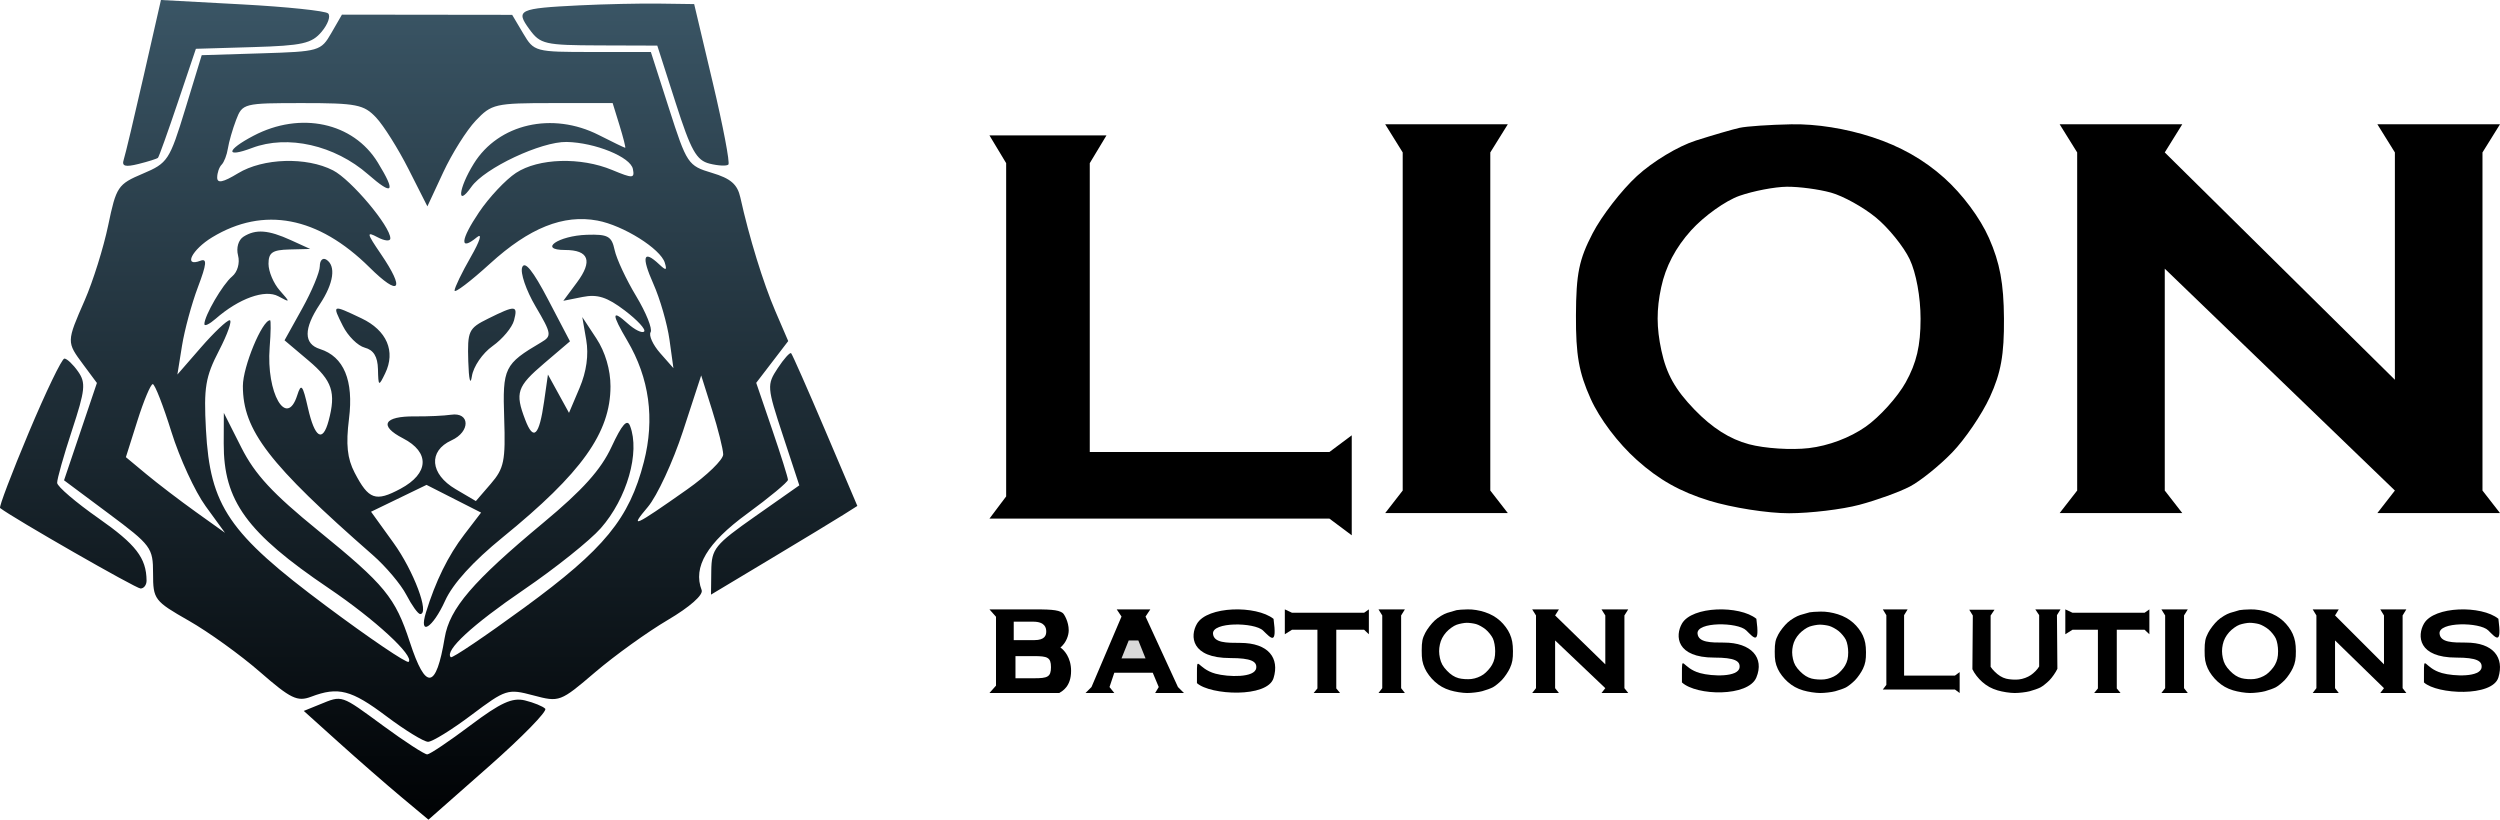
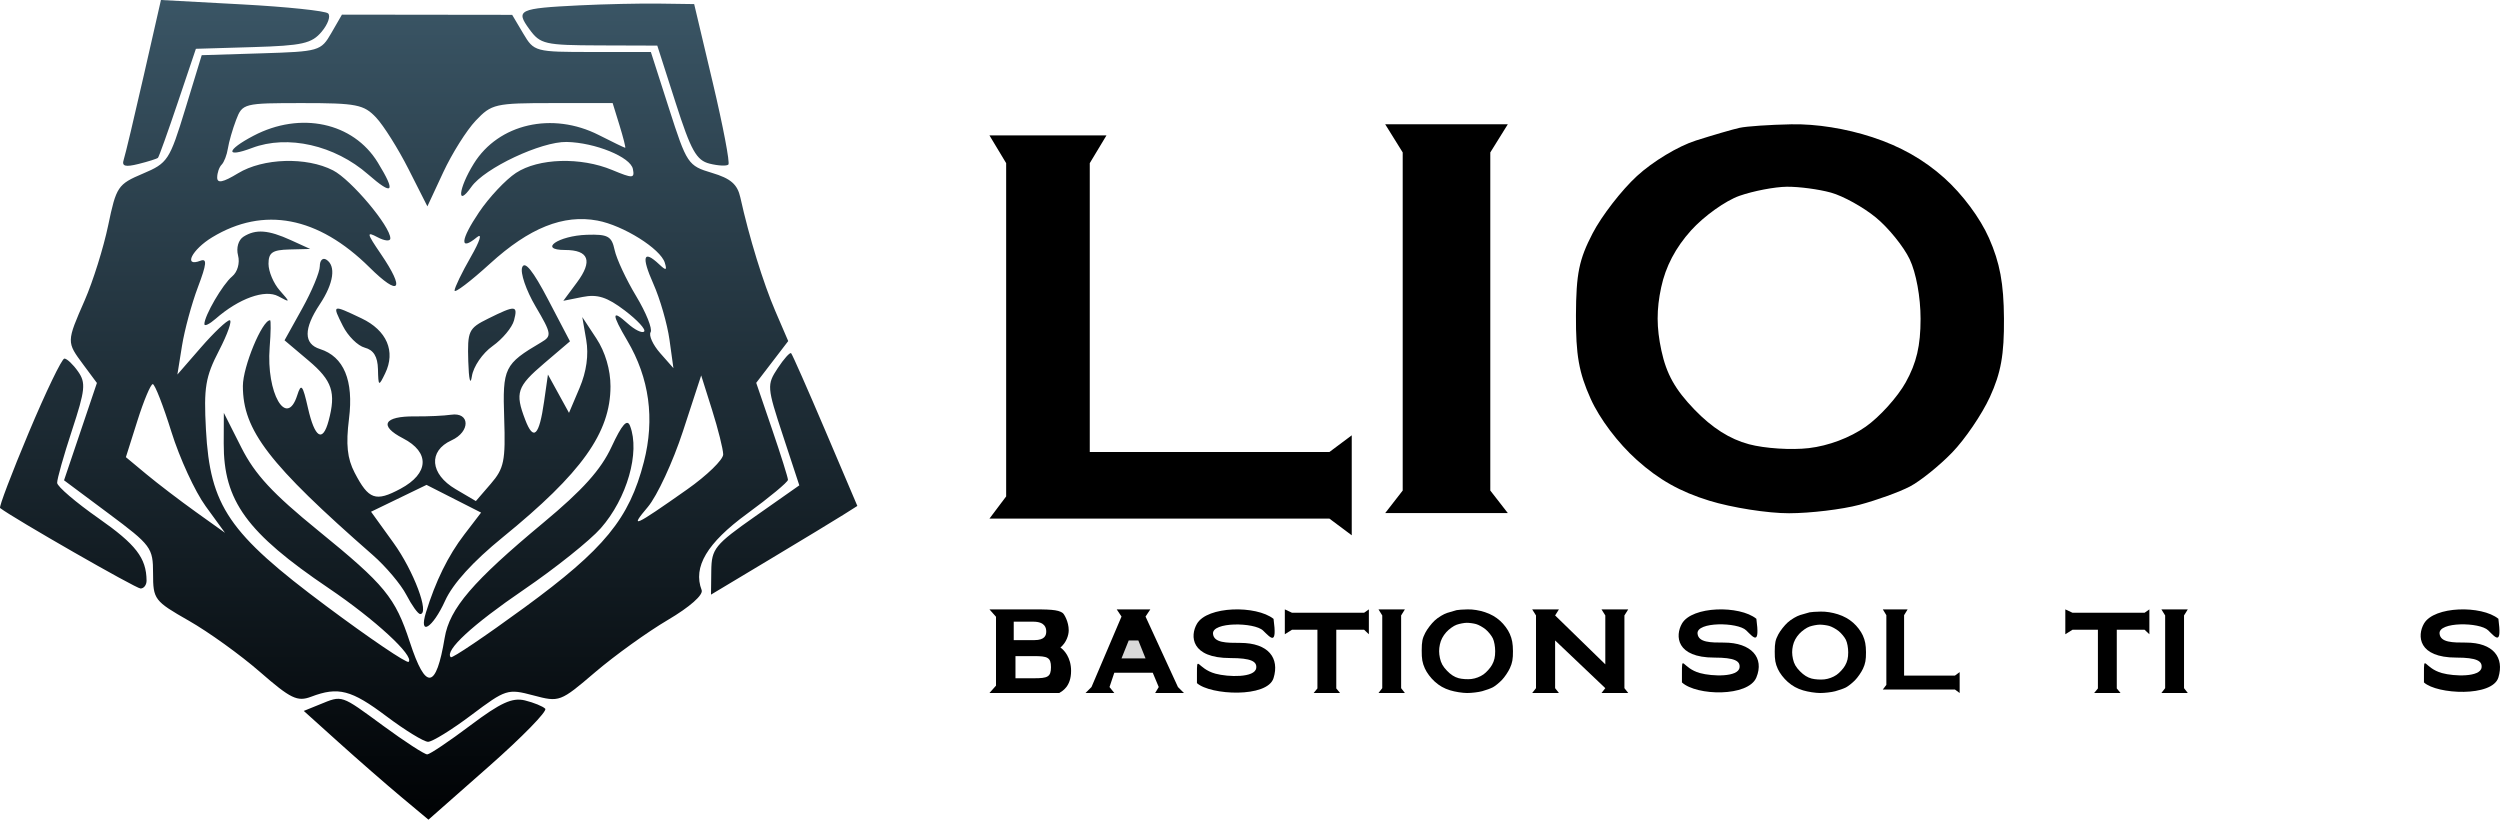
<svg xmlns="http://www.w3.org/2000/svg" width="244" height="80" viewBox="0 0 244 80" fill="none">
  <path fill-rule="evenodd" clip-rule="evenodd" d="M14.031 7.368C13.109 11.421 12.229 15.119 12.075 15.585C11.864 16.227 12.216 16.329 13.523 16.002C14.472 15.765 15.326 15.494 15.419 15.401C15.513 15.308 16.383 12.877 17.354 9.997L19.119 4.763L24.696 4.597C29.516 4.453 30.426 4.249 31.395 3.094C32.011 2.359 32.292 1.555 32.02 1.307C31.748 1.058 27.967 0.663 23.617 0.428L15.708 0L14.031 7.368ZM56.563 0.522C50.605 0.817 50.29 0.967 51.677 2.866C52.734 4.312 53.174 4.413 58.479 4.432L64.151 4.451L65.938 10.02C67.442 14.707 67.968 15.649 69.259 15.972C70.103 16.183 70.927 16.222 71.091 16.059C71.255 15.896 70.57 12.306 69.57 8.081L67.751 0.399L64.348 0.352C62.476 0.326 58.972 0.403 56.563 0.522ZM32.336 3.227C31.324 4.983 31.158 5.031 25.493 5.206L19.687 5.386L18.085 10.63C16.549 15.655 16.376 15.918 13.933 16.951C11.504 17.979 11.345 18.216 10.559 21.993C10.105 24.174 9.074 27.465 8.268 29.308C6.484 33.387 6.484 33.371 8.13 35.589L9.458 37.377L6.25 46.877L10.595 50.116C14.765 53.224 14.939 53.459 14.939 55.974C14.939 58.5 15.064 58.664 18.428 60.581C20.347 61.675 23.471 63.923 25.369 65.578C28.377 68.199 29.02 68.51 30.371 67.999C33.014 66.998 34.284 67.327 37.713 69.906C39.536 71.277 41.367 72.399 41.781 72.399C42.195 72.399 44.094 71.225 46.002 69.791C49.365 67.263 49.549 67.204 52.053 67.869C54.603 68.547 54.677 68.52 58.102 65.594C60.01 63.966 63.194 61.677 65.178 60.508C67.32 59.246 68.662 58.062 68.481 57.592C67.613 55.34 69.006 53 72.916 50.14C75.11 48.536 76.905 47.046 76.905 46.829C76.905 46.613 76.208 44.395 75.356 41.9L73.807 37.365L76.93 33.288L75.673 30.367C74.493 27.626 73.112 23.142 72.259 19.279C71.973 17.986 71.32 17.42 69.483 16.872C67.147 16.175 67.031 16 65.303 10.614L63.525 5.074H57.831C52.209 5.074 52.125 5.052 51.063 3.262L49.988 1.449L33.373 1.428L32.336 3.227ZM36.707 11.472C37.438 12.248 38.864 14.515 39.875 16.511L41.713 20.141L43.26 16.816C44.111 14.987 45.537 12.718 46.43 11.776C47.976 10.142 48.33 10.061 53.924 10.061H59.795L60.468 12.243C60.837 13.443 61.085 14.425 61.018 14.425C60.951 14.425 59.791 13.864 58.44 13.178C53.908 10.877 48.659 12.077 46.245 15.967C44.742 18.389 44.537 20.323 46.005 18.238C47.29 16.409 52.83 13.8 55.311 13.855C58.09 13.916 61.542 15.325 61.77 16.492C61.952 17.423 61.771 17.431 59.755 16.593C56.667 15.308 52.559 15.432 50.357 16.877C49.355 17.536 47.733 19.262 46.755 20.714C44.928 23.422 44.83 24.572 46.547 23.154C47.101 22.695 46.843 23.523 45.943 25.09C45.08 26.596 44.369 28.066 44.365 28.358C44.36 28.649 45.922 27.464 47.834 25.723C51.666 22.235 54.983 20.907 58.31 21.528C60.829 21.999 64.473 24.281 64.886 25.646C65.115 26.401 65.009 26.431 64.34 25.802C62.783 24.339 62.578 25.02 63.767 27.698C64.422 29.17 65.129 31.625 65.341 33.153L65.726 35.931L64.433 34.464C63.723 33.657 63.303 32.737 63.5 32.419C63.697 32.102 63.062 30.518 62.088 28.9C61.114 27.282 60.169 25.256 59.987 24.399C59.7 23.051 59.335 22.851 57.282 22.915C54.492 23.004 52.484 24.399 55.149 24.399C57.475 24.399 57.869 25.468 56.315 27.561L54.981 29.358L56.863 28.983C58.316 28.694 59.254 28.995 60.981 30.307C62.211 31.241 63.06 32.163 62.867 32.355C62.674 32.546 61.952 32.194 61.261 31.572C59.682 30.148 59.671 30.619 61.223 33.247C63.378 36.898 63.923 40.879 62.843 45.08C61.415 50.631 58.999 53.578 51.194 59.288C47.366 62.089 44.128 64.274 43.997 64.144C43.361 63.51 46.092 60.985 51.132 57.548C54.195 55.458 57.57 52.763 58.633 51.558C61.193 48.653 62.486 44.143 61.494 41.571C61.214 40.844 60.709 41.414 59.687 43.611C58.643 45.855 56.881 47.816 53.018 51.029C46.126 56.762 43.88 59.384 43.4 62.256C42.558 67.299 41.558 67.426 40.006 62.686C38.57 58.299 37.585 57.099 31.065 51.793C26.601 48.161 24.884 46.306 23.561 43.69L21.846 40.295L21.835 43.276C21.815 48.879 24.075 51.995 32.085 57.411C36.592 60.46 40.459 64.022 39.882 64.596C39.709 64.769 36.088 62.318 31.838 59.149C22.304 52.041 20.503 49.398 20.1 41.925C19.879 37.813 20.049 36.782 21.376 34.217C22.218 32.589 22.684 31.256 22.414 31.256C22.144 31.256 20.885 32.449 19.617 33.906L17.313 36.555L17.763 33.75C18.011 32.207 18.709 29.634 19.314 28.033C20.176 25.753 20.228 25.193 19.555 25.451C17.857 26.099 18.736 24.355 20.708 23.161C25.739 20.114 31.045 21.128 36.064 26.096C39.008 29.011 39.581 28.324 37.166 24.779C35.781 22.747 35.746 22.566 36.853 23.155C37.537 23.521 38.098 23.571 38.098 23.268C38.098 22.083 34.269 17.536 32.508 16.629C29.914 15.293 25.686 15.422 23.233 16.912C21.759 17.807 21.198 17.92 21.198 17.325C21.198 16.873 21.394 16.309 21.632 16.071C21.87 15.834 22.144 15.124 22.241 14.494C22.338 13.864 22.699 12.608 23.044 11.704C23.66 10.091 23.776 10.061 29.524 10.061C34.793 10.061 35.509 10.202 36.707 11.472ZM24.739 13.251C22.06 14.658 21.966 15.438 24.595 14.442C28.075 13.125 32.666 14.168 35.924 17.017C38.373 19.158 38.67 18.794 36.871 15.858C34.48 11.951 29.322 10.842 24.739 13.251ZM23.769 23.098C23.265 23.416 23.039 24.191 23.235 24.936C23.428 25.671 23.181 26.548 22.657 26.98C21.737 27.741 19.947 30.814 19.947 31.633C19.947 31.875 20.44 31.642 21.042 31.117C23.322 29.125 25.863 28.212 27.164 28.916C28.35 29.558 28.355 29.536 27.301 28.344C26.699 27.664 26.206 26.497 26.206 25.752C26.206 24.651 26.585 24.39 28.24 24.349L30.274 24.298L28.396 23.442C26.187 22.434 24.966 22.343 23.769 23.098ZM31.213 25.985C31.213 26.555 30.439 28.414 29.492 30.117L27.771 33.214L30.118 35.197C32.43 37.148 32.815 38.308 32.071 41.074C31.491 43.227 30.723 42.751 30.059 39.828C29.54 37.544 29.395 37.372 29.01 38.581C27.972 41.84 25.969 38.36 26.319 33.906C26.434 32.449 26.451 31.256 26.358 31.256C25.582 31.256 23.706 35.791 23.705 37.671C23.7 41.995 26.233 45.291 36.376 54.167C37.651 55.281 39.13 57.035 39.664 58.063C40.197 59.091 40.803 59.932 41.009 59.932C41.959 59.932 40.384 55.727 38.407 52.985L36.214 49.945L41.629 47.324L46.954 50.03L45.311 52.176C43.74 54.226 42.505 56.739 41.573 59.776C40.84 62.169 42.227 61.316 43.445 58.626C44.197 56.966 46.163 54.802 49.069 52.437C56.771 46.169 59.579 42.238 59.584 37.713C59.586 36.097 59.072 34.348 58.209 33.038L56.831 30.945L57.217 33.181C57.468 34.638 57.242 36.269 56.568 37.856L55.534 40.295L53.479 36.555L53.103 39.192C52.623 42.557 52.07 43.088 51.26 40.965C50.25 38.32 50.45 37.729 53.123 35.45L55.629 33.314L53.484 29.216C52.023 26.424 51.22 25.426 50.966 26.087C50.761 26.619 51.347 28.336 52.269 29.903C53.837 32.568 53.873 32.793 52.832 33.406C49.214 35.538 49.043 35.889 49.209 40.831C49.349 44.974 49.197 45.719 47.906 47.213L46.445 48.905L44.462 47.738C41.962 46.267 41.776 44.016 44.069 42.976C45.926 42.133 45.888 40.2 44.021 40.478C43.345 40.579 41.751 40.652 40.478 40.64C37.456 40.612 36.95 41.553 39.329 42.778C41.978 44.142 41.877 46.209 39.09 47.703C36.658 49.008 35.982 48.771 34.612 46.133C33.89 44.743 33.748 43.382 34.062 40.874C34.532 37.135 33.562 34.804 31.23 34.066C29.628 33.56 29.623 32.09 31.213 29.698C32.571 27.656 32.818 25.936 31.839 25.334C31.495 25.122 31.213 25.415 31.213 25.985ZM33.463 31.81C33.958 32.8 34.923 33.755 35.605 33.933C36.461 34.156 36.859 34.807 36.889 36.029C36.929 37.725 36.96 37.742 37.592 36.439C38.635 34.291 37.754 32.244 35.28 31.069C32.396 29.7 32.404 29.697 33.463 31.81ZM47.643 31.097C45.725 32.048 45.615 32.286 45.703 35.265C45.756 37.039 45.91 37.679 46.056 36.724C46.201 35.776 47.094 34.472 48.077 33.775C49.046 33.088 49.987 31.959 50.169 31.267C50.559 29.782 50.327 29.767 47.643 31.097ZM75.903 35.939C74.837 37.56 74.853 37.769 76.408 42.491L78.013 47.37L73.731 50.378C69.763 53.165 69.446 53.557 69.421 55.711L69.394 58.035L75.184 54.563C78.368 52.654 81.582 50.706 82.325 50.235L83.677 49.379L80.551 42.032C78.832 37.991 77.331 34.59 77.215 34.475C77.1 34.359 76.509 35.018 75.903 35.939ZM2.812 42.204C1.148 46.168 -0.114 49.488 0.008 49.582C1.328 50.595 13.269 57.438 13.717 57.438C14.045 57.438 14.31 57.088 14.305 56.659C14.281 54.452 13.267 53.139 9.612 50.581C7.408 49.038 5.592 47.485 5.578 47.13C5.563 46.776 6.215 44.466 7.026 41.999C8.324 38.052 8.395 37.362 7.616 36.255C7.13 35.562 6.53 34.996 6.284 34.996C6.039 34.996 4.476 38.24 2.812 42.204ZM70.584 44.347C70.592 44.861 69.003 46.404 67.054 47.776C61.839 51.445 61.405 51.638 63.227 49.482C64.136 48.405 65.68 45.076 66.658 42.083L68.436 36.641L69.503 40.026C70.089 41.889 70.576 43.833 70.584 44.347ZM16.73 42.15C17.529 44.713 19.032 47.978 20.071 49.405L21.958 52.001L19.115 49.968C17.552 48.85 15.376 47.188 14.28 46.277L12.286 44.619L13.414 41.054C14.034 39.094 14.708 37.49 14.91 37.49C15.112 37.49 15.931 39.587 16.73 42.15ZM31.213 68.751L29.648 69.386L33.091 72.486C34.984 74.191 37.722 76.579 39.175 77.793L41.817 80L47.72 74.797C50.967 71.935 53.439 69.403 53.215 69.171C52.99 68.938 52.1 68.573 51.236 68.361C50.002 68.059 48.856 68.583 45.915 70.794C43.853 72.344 41.956 73.62 41.699 73.629C41.442 73.638 39.51 72.384 37.405 70.841C33.215 67.768 33.441 67.845 31.213 68.751Z" fill="url(#paint0_linear_3361_5535)" />
  <path fill-rule="evenodd" clip-rule="evenodd" d="M169.777 12.477C169.1 12.629 167.182 13.187 165.516 13.717C163.787 14.268 161.316 15.757 159.765 17.182C158.269 18.556 156.322 21.072 155.44 22.773C154.112 25.332 153.831 26.711 153.813 30.774C153.796 34.647 154.099 36.365 155.249 38.921C156.132 40.883 157.912 43.24 159.761 44.897C161.917 46.829 163.995 47.997 166.823 48.867C169.027 49.545 172.533 50.098 174.614 50.093C176.695 50.09 179.783 49.718 181.476 49.269C183.169 48.819 185.386 48.017 186.402 47.486C187.417 46.955 189.274 45.462 190.527 44.169C191.78 42.876 193.439 40.437 194.213 38.75C195.294 36.392 195.612 34.617 195.587 31.081C195.564 27.659 195.19 25.648 194.128 23.24C193.263 21.278 191.537 18.958 189.751 17.359C187.767 15.581 185.476 14.283 182.741 13.389C180.151 12.542 177.29 12.086 174.844 12.131C172.734 12.171 170.454 12.326 169.777 12.477ZM178.705 18.8C179.89 19.129 181.863 20.222 183.089 21.23C184.314 22.237 185.797 24.069 186.383 25.299C187.015 26.627 187.448 28.994 187.448 31.121C187.448 33.735 187.056 35.413 186.001 37.314C185.206 38.749 183.444 40.699 182.088 41.648C180.544 42.728 178.47 43.509 176.546 43.736C174.836 43.937 172.242 43.77 170.701 43.358C168.823 42.856 167.107 41.766 165.376 39.972C163.491 38.018 162.646 36.507 162.15 34.203C161.671 31.979 161.666 30.206 162.132 28.041C162.57 26.005 163.534 24.171 165.05 22.486C166.3 21.099 168.418 19.585 169.777 19.11C171.132 18.637 173.21 18.239 174.395 18.226C175.58 18.213 177.52 18.471 178.705 18.8Z" fill="black" />
  <path d="M107.993 13.213H96.569L98.201 15.923V48.45L96.569 50.618H129.754L131.93 52.245V42.487L129.754 44.113H106.361V15.923L107.993 13.213Z" fill="black" />
  <path d="M147.163 12.128H135.195L136.904 14.878V47.877L135.195 50.076H147.163L145.453 47.877V14.878L147.163 12.128Z" fill="black" />
-   <path d="M212.99 12.128H201.022L202.732 14.878V47.877L201.022 50.076H212.99L211.281 47.877V26.223L233.741 47.877L232.031 50.076H244L242.29 47.877V14.878L244 12.128H232.031L233.741 14.878V37.066L211.281 14.878L212.99 12.128Z" fill="black" />
  <path d="M106.53 67.055L105.944 67.638H108.757L108.288 67.055L108.757 65.656H112.507L113.093 67.055L112.742 67.638H115.554L114.968 67.055L111.804 60.175L112.273 59.475H108.991L109.46 60.175L106.53 67.055Z" fill="black" />
  <path d="M111.804 64.257H109.46L110.163 62.507H111.101L111.804 64.257Z" fill="#D9D9D9" />
  <path fill-rule="evenodd" clip-rule="evenodd" d="M142.163 59.55C142.018 59.583 141.609 59.703 141.254 59.817C140.886 59.935 140.359 60.255 140.028 60.562C139.709 60.857 139.294 61.398 139.106 61.764C138.823 62.314 138.763 62.611 138.759 63.484C138.755 64.317 138.82 64.687 139.065 65.236C139.253 65.658 139.633 66.165 140.027 66.521C140.487 66.936 140.93 67.188 141.533 67.375C142.003 67.521 142.75 67.639 143.194 67.638C143.637 67.638 144.296 67.558 144.657 67.461C145.018 67.365 145.49 67.192 145.707 67.078C145.924 66.964 146.319 66.643 146.587 66.365C146.854 66.087 147.207 65.562 147.372 65.199C147.603 64.692 147.671 64.311 147.665 63.55C147.66 62.815 147.581 62.382 147.354 61.864C147.17 61.443 146.802 60.944 146.421 60.6C145.998 60.218 145.51 59.938 144.927 59.746C144.374 59.564 143.764 59.466 143.243 59.476C142.793 59.484 142.307 59.518 142.163 59.55ZM144.066 60.91C144.319 60.98 144.739 61.216 145.001 61.432C145.262 61.649 145.578 62.043 145.703 62.307C145.838 62.593 145.93 63.102 145.93 63.559C145.93 64.121 145.846 64.482 145.622 64.891C145.452 65.199 145.076 65.618 144.787 65.823C144.458 66.055 144.016 66.223 143.606 66.271C143.241 66.315 142.688 66.279 142.359 66.19C141.959 66.082 141.593 65.848 141.224 65.462C140.822 65.042 140.642 64.717 140.536 64.222C140.434 63.743 140.433 63.362 140.533 62.897C140.626 62.459 140.831 62.065 141.155 61.702C141.421 61.404 141.873 61.078 142.163 60.976C142.451 60.875 142.894 60.789 143.147 60.786C143.4 60.783 143.813 60.839 144.066 60.91Z" fill="black" />
  <path fill-rule="evenodd" clip-rule="evenodd" d="M176.618 59.763C176.473 59.795 176.065 59.912 175.709 60.023C175.341 60.138 174.814 60.45 174.483 60.748C174.164 61.036 173.749 61.562 173.561 61.919C173.278 62.454 173.218 62.743 173.214 63.594C173.211 64.405 173.275 64.764 173.52 65.299C173.709 65.71 174.088 66.204 174.482 66.551C174.942 66.955 175.385 67.2 175.988 67.382C176.458 67.524 177.205 67.639 177.649 67.638C178.093 67.638 178.751 67.56 179.112 67.466C179.473 67.372 179.946 67.204 180.162 67.093C180.379 66.981 180.775 66.669 181.042 66.398C181.309 66.127 181.663 65.617 181.828 65.264C182.058 64.77 182.126 64.398 182.121 63.658C182.116 62.941 182.036 62.521 181.81 62.016C181.625 61.606 181.257 61.12 180.876 60.785C180.453 60.413 179.965 60.141 179.382 59.954C178.83 59.777 178.22 59.681 177.698 59.691C177.248 59.699 176.762 59.731 176.618 59.763ZM178.521 61.087C178.774 61.156 179.195 61.385 179.456 61.596C179.717 61.806 180.033 62.19 180.158 62.447C180.293 62.725 180.385 63.221 180.385 63.666C180.385 64.214 180.302 64.565 180.077 64.963C179.907 65.263 179.532 65.672 179.243 65.87C178.913 66.097 178.471 66.26 178.061 66.307C177.696 66.35 177.143 66.314 176.815 66.228C176.414 66.123 176.049 65.895 175.68 65.519C175.278 65.11 175.097 64.794 174.992 64.312C174.89 63.846 174.889 63.475 174.988 63.022C175.081 62.595 175.287 62.211 175.61 61.859C175.876 61.568 176.328 61.251 176.618 61.152C176.907 61.053 177.35 60.969 177.602 60.967C177.855 60.964 178.269 61.018 178.521 61.087Z" fill="black" />
-   <path fill-rule="evenodd" clip-rule="evenodd" d="M218.574 59.55C218.429 59.583 218.02 59.703 217.665 59.817C217.297 59.935 216.77 60.255 216.439 60.562C216.12 60.857 215.705 61.398 215.517 61.764C215.234 62.314 215.174 62.611 215.17 63.484C215.166 64.317 215.231 64.687 215.476 65.236C215.664 65.658 216.044 66.165 216.438 66.521C216.898 66.936 217.341 67.188 217.944 67.375C218.414 67.521 219.161 67.639 219.605 67.638C220.049 67.638 220.707 67.558 221.068 67.461C221.429 67.365 221.901 67.192 222.118 67.078C222.335 66.964 222.73 66.643 222.998 66.365C223.265 66.087 223.618 65.562 223.783 65.199C224.014 64.692 224.082 64.311 224.077 63.55C224.072 62.815 223.992 62.382 223.765 61.864C223.581 61.443 223.213 60.944 222.832 60.6C222.409 60.218 221.921 59.938 221.338 59.746C220.785 59.564 220.175 59.466 219.654 59.476C219.204 59.484 218.718 59.518 218.574 59.55ZM220.477 60.91C220.73 60.98 221.15 61.216 221.412 61.432C221.673 61.649 221.989 62.043 222.114 62.307C222.249 62.593 222.341 63.102 222.341 63.559C222.341 64.121 222.258 64.482 222.033 64.891C221.863 65.199 221.488 65.618 221.198 65.823C220.869 66.055 220.427 66.223 220.017 66.271C219.652 66.315 219.099 66.279 218.771 66.19C218.37 66.082 218.005 65.848 217.635 65.462C217.233 65.042 217.053 64.717 216.947 64.222C216.845 63.743 216.844 63.362 216.944 62.897C217.037 62.459 217.243 62.065 217.566 61.702C217.832 61.404 218.284 61.078 218.574 60.976C218.863 60.875 219.306 60.789 219.558 60.786C219.811 60.783 220.224 60.839 220.477 60.91Z" fill="black" />
  <path d="M186.185 59.475H183.762L184.108 60.042V66.845L183.762 67.298H190.801L191.262 67.638V65.598L190.801 65.938H185.839V60.042L186.185 59.475Z" fill="black" />
  <path d="M128.211 67.638L128.58 67.191V61.461H126.102L125.399 61.902V59.475L126.102 59.806H133.134L133.602 59.475V61.902L133.134 61.461H130.421V67.191L130.79 67.638H128.211Z" fill="black" />
  <path d="M204.388 67.638L204.756 67.191V61.461H202.279L201.575 61.902V59.475L202.279 59.806H209.31L209.779 59.475V61.902L209.31 61.461H206.598V67.191L206.966 67.638H204.388Z" fill="black" />
  <path d="M213.529 59.475H210.951L211.319 60.067V67.165L210.951 67.638H213.529L213.161 67.165V60.067L213.529 59.475Z" fill="black" />
  <path d="M137.118 59.475H134.54L134.908 60.067V67.165L134.54 67.638H137.118L136.75 67.165V60.067L137.118 59.475Z" fill="black" />
  <path d="M152.152 59.475H149.541L149.914 60.067V67.165L149.541 67.638H152.152L151.779 67.165V62.507L156.678 67.165L156.305 67.638H158.916L158.543 67.165V60.067L158.916 59.475H156.305L156.678 60.067V64.84L151.779 60.067L152.152 59.475Z" fill="black" />
-   <path d="M228.263 59.475H225.718L226.081 60.067V67.165L225.718 67.638H228.263L227.9 67.165V62.507L232.677 67.165L232.313 67.638H234.859L234.495 67.165V60.067L234.859 59.475H232.313L232.677 60.067V64.84L227.9 60.067L228.263 59.475Z" fill="black" />
  <path fill-rule="evenodd" clip-rule="evenodd" d="M116.823 60.88C116.131 62.067 116.219 64.226 120.078 64.226C122.126 64.226 122.686 64.564 122.609 65.197C122.491 66.168 119.862 66.085 118.632 65.751C116.812 65.257 116.823 63.794 116.822 65.845C116.822 66.522 116.82 66.384 116.822 66.673C118.139 67.856 123.695 68.126 124.298 66.183C124.9 64.24 123.816 62.746 121.034 62.746C119.716 62.746 118.479 62.746 118.39 61.865C118.269 60.678 122.429 60.726 123.274 61.541C124.056 62.297 124.659 63.053 124.298 60.402C122.609 59.059 117.836 59.14 116.823 60.88Z" fill="black" />
  <path fill-rule="evenodd" clip-rule="evenodd" d="M164.157 60.866C163.485 62.042 163.57 64.181 167.321 64.181C169.311 64.181 169.856 64.516 169.781 65.144C169.666 66.106 167.111 66.023 165.915 65.692C164.146 65.203 164.157 63.754 164.157 65.785C164.156 66.457 164.155 66.32 164.157 66.606C165.592 67.922 170.631 68.029 171.422 66.12C172.213 64.211 170.953 62.716 168.25 62.716C166.969 62.716 165.767 62.716 165.68 61.843C165.563 60.667 169.606 60.714 170.427 61.522C171.188 62.271 171.773 63.019 171.422 60.393C169.781 59.063 165.142 59.143 164.157 60.866Z" fill="black" />
  <path fill-rule="evenodd" clip-rule="evenodd" d="M236.578 60.866C235.906 62.042 235.991 64.181 239.742 64.181C241.732 64.181 242.277 64.516 242.202 65.144C242.087 66.106 239.532 66.023 238.336 65.692C236.567 65.203 236.578 63.754 236.578 65.785C236.577 66.457 236.576 66.32 236.578 66.606C237.858 67.778 243.258 68.045 243.843 66.12C244.429 64.195 243.374 62.716 240.671 62.716C239.39 62.716 238.188 62.716 238.101 61.843C237.984 60.667 242.027 60.714 242.848 61.522C243.609 62.271 244.194 63.019 243.843 60.393C242.202 59.063 237.563 59.143 236.578 60.866Z" fill="black" />
-   <path d="M193.466 66.557C193.072 66.212 192.693 65.721 192.506 65.313L192.547 60.075L192.2 59.511H194.662L194.285 60.075V65.083C194.382 65.229 194.505 65.373 194.662 65.532C195.03 65.905 195.395 66.132 195.795 66.237C196.123 66.322 196.676 66.357 197.04 66.315C197.449 66.268 197.891 66.106 198.219 65.881C198.508 65.683 198.852 65.346 199.022 65.048V60.039L198.645 59.475H201.107L200.759 60.039L200.801 65.277C200.636 65.629 200.283 66.136 200.016 66.405C199.749 66.674 199.354 66.985 199.138 67.096C198.922 67.206 198.45 67.373 198.089 67.467C197.729 67.56 197.071 67.638 196.628 67.638C196.185 67.639 195.439 67.524 194.97 67.383C194.368 67.202 193.925 66.959 193.466 66.557Z" fill="black" />
  <path fill-rule="evenodd" clip-rule="evenodd" d="M97.21 66.918L96.569 67.638H100.149C101.999 67.632 102.921 67.638 103.383 67.638C103.653 67.46 104.538 67.038 104.538 65.478C104.538 64.157 103.845 63.437 103.498 63.197C104.076 62.717 104.307 61.996 104.307 61.516C104.307 60.676 103.86 59.938 103.729 59.836C103.267 59.475 102.317 59.475 100.446 59.475H96.569L97.21 60.196L97.21 66.918ZM102.113 61.636C102.113 61.986 101.997 62.476 100.958 62.476C100.149 62.476 99.225 62.476 98.94 62.476C98.94 62.476 98.94 62.028 98.94 61.703C98.94 61.379 98.94 60.676 98.94 60.676C99.225 60.676 99.955 60.676 100.842 60.676C101.997 60.676 102.113 61.286 102.113 61.636ZM102.575 65.118C102.575 66.078 102.228 66.198 100.927 66.198C100.034 66.198 99.341 66.198 99.11 66.198C99.11 66.198 99.11 65.736 99.11 65.204C99.11 64.672 99.11 64.037 99.11 64.037C99.341 64.037 100.034 64.037 100.927 64.037C102.228 64.037 102.575 64.157 102.575 65.118Z" fill="black" />
  <defs>
    <linearGradient id="paint0_linear_3361_5535" x1="122" y1="0" x2="122" y2="80" gradientUnits="userSpaceOnUse">
      <stop stop-color="#3A5565" />
      <stop offset="1" stop-color="#000204" />
    </linearGradient>
  </defs>
</svg>